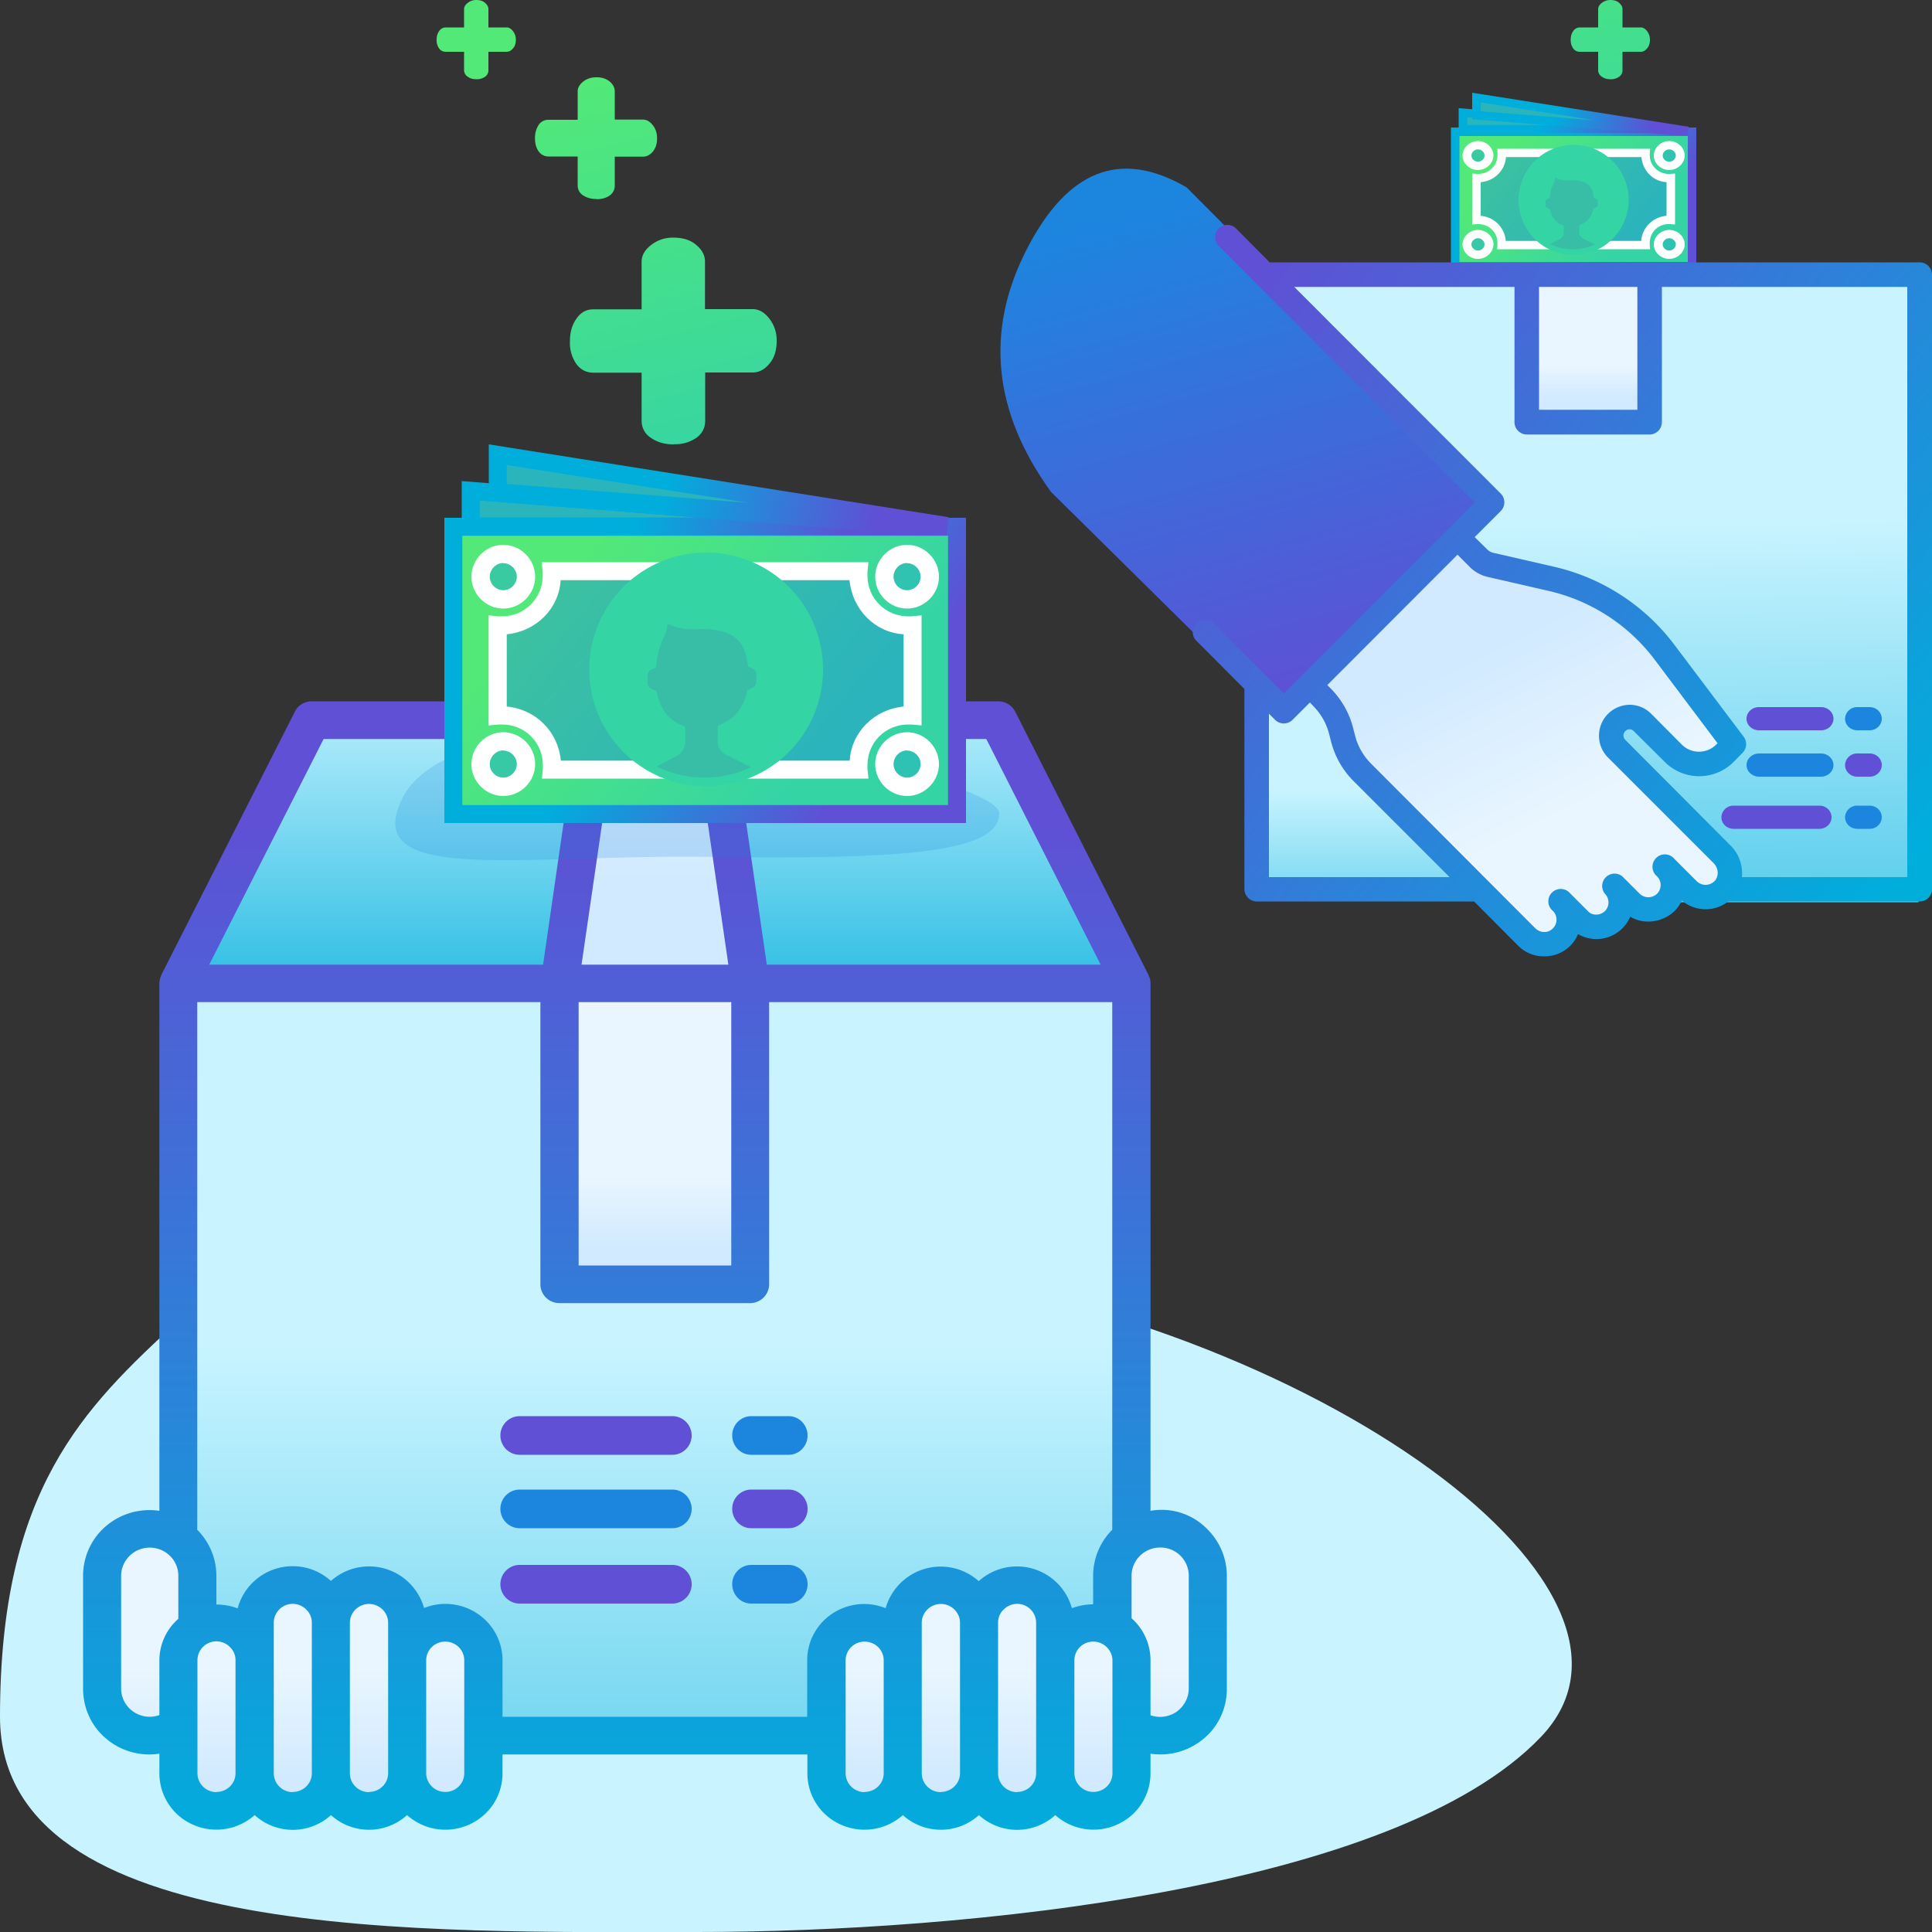
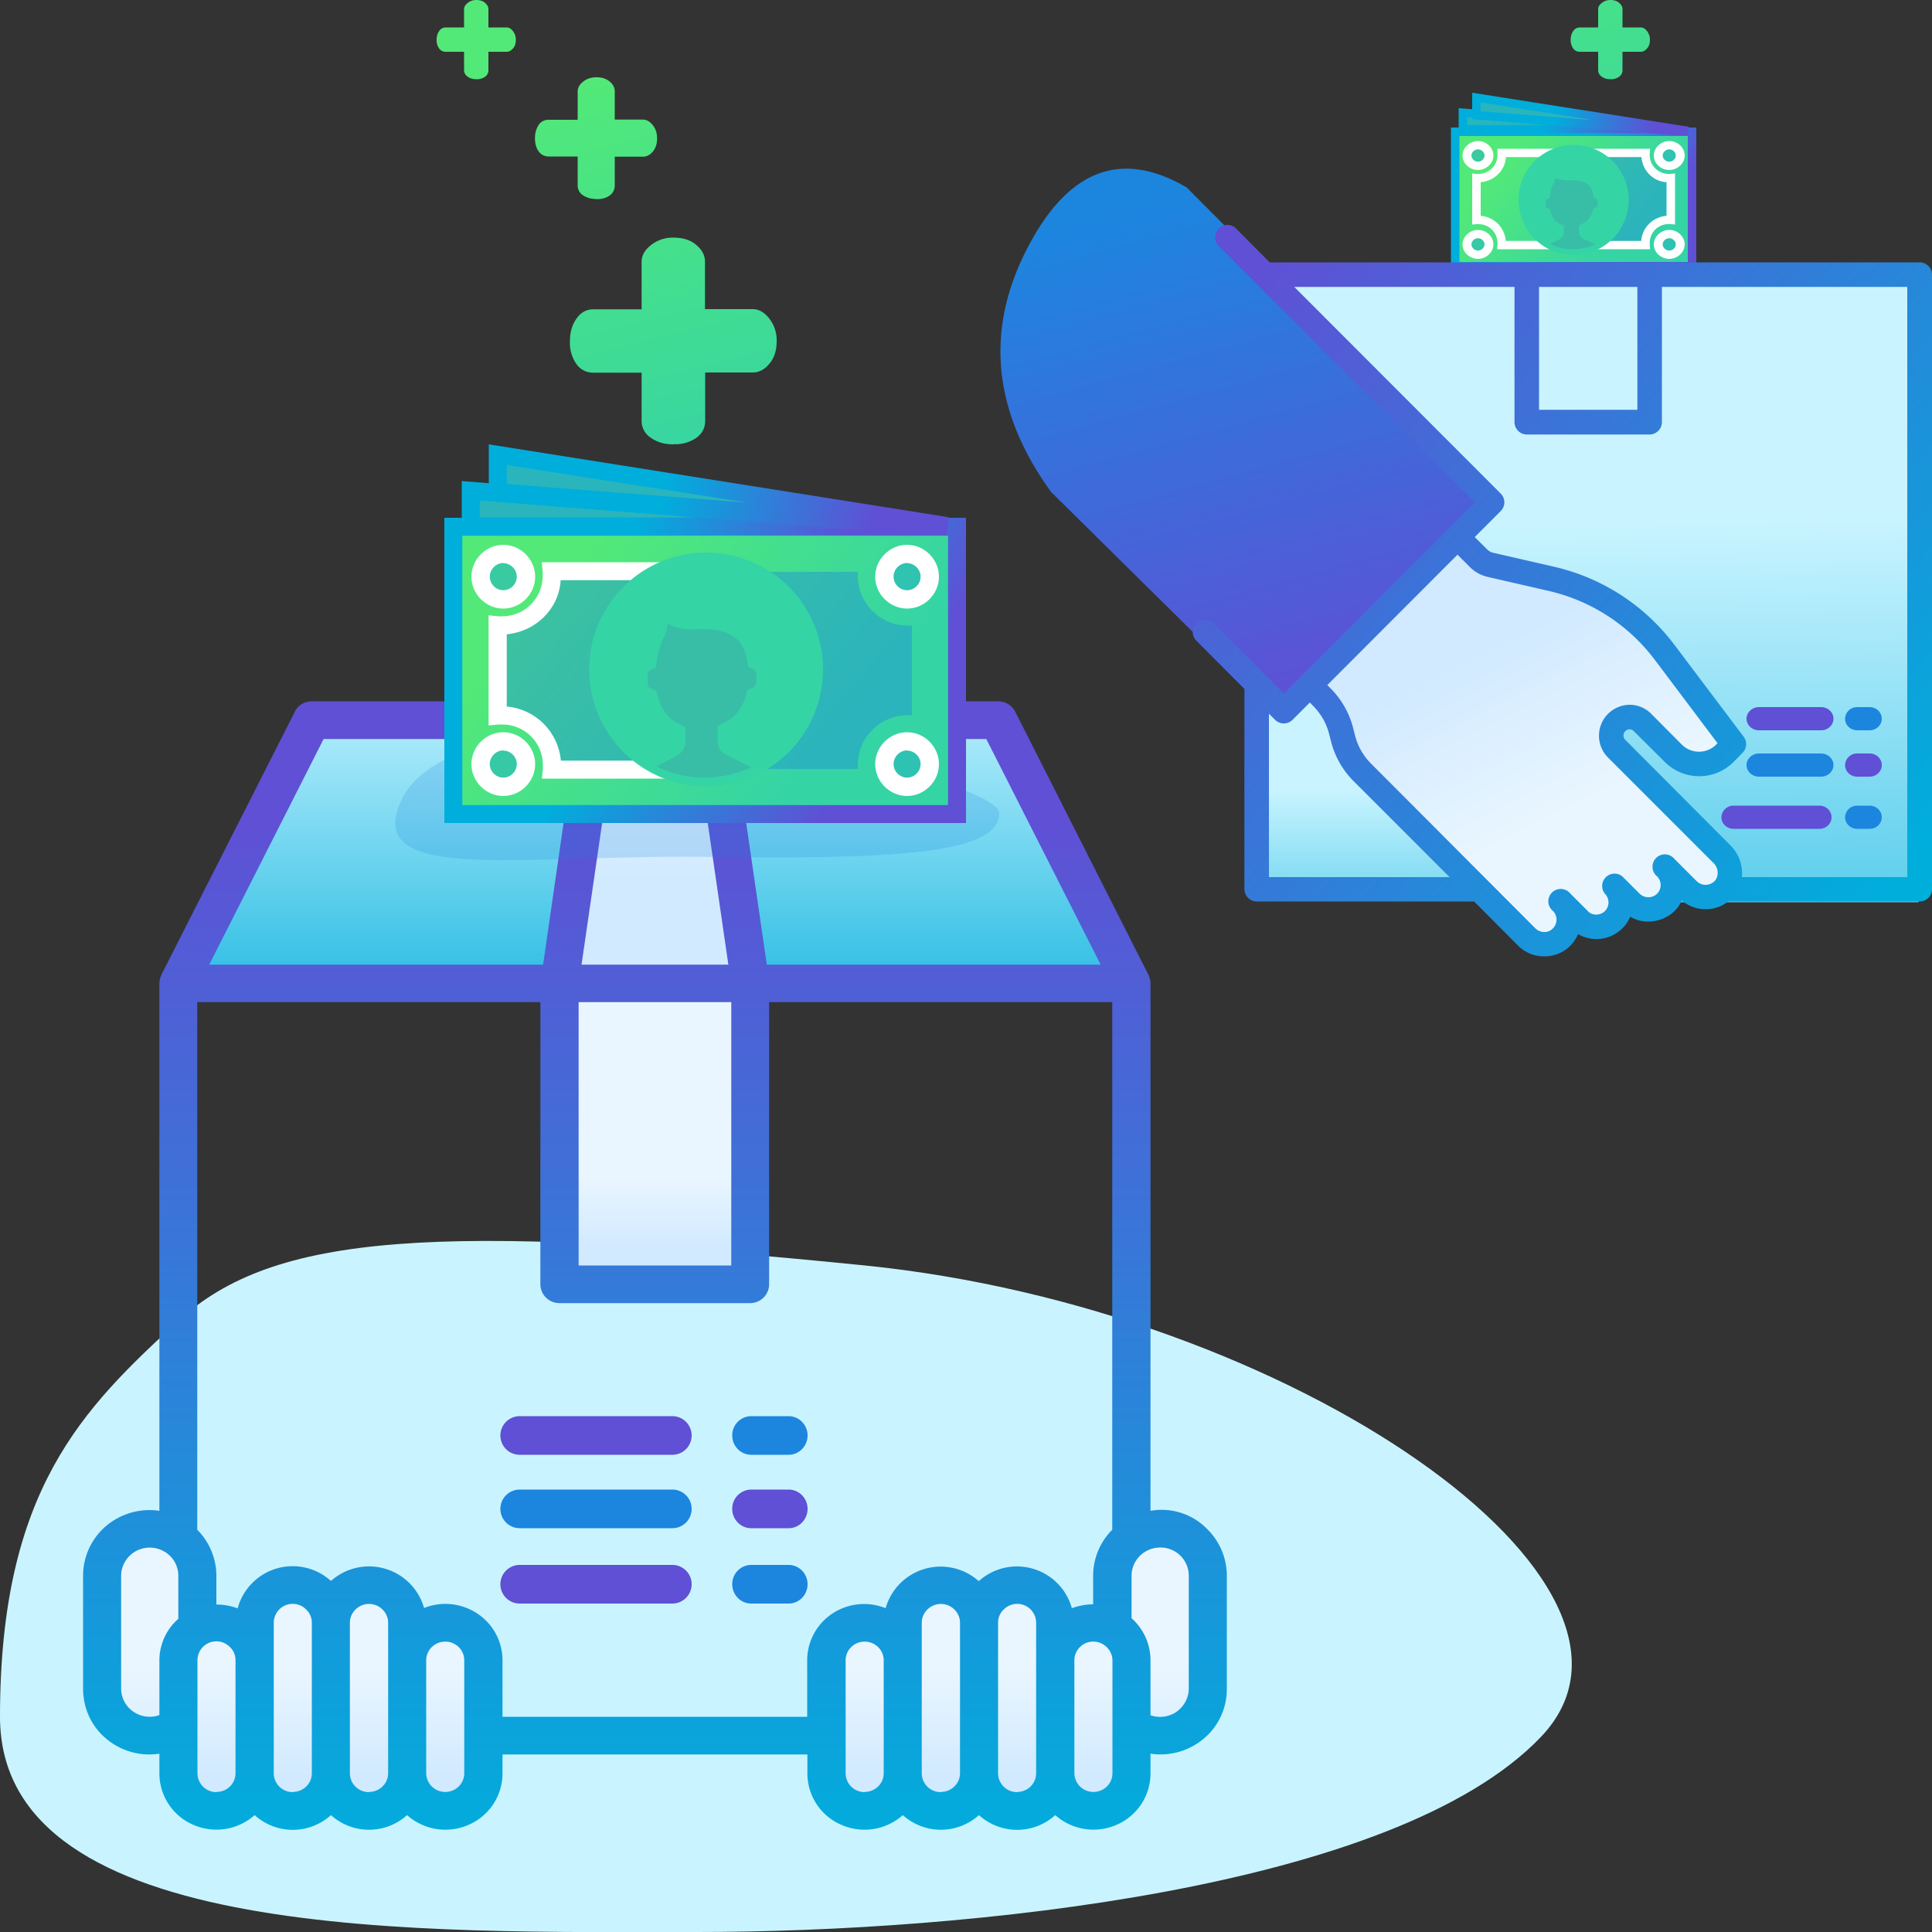
<svg xmlns="http://www.w3.org/2000/svg" viewBox="0 0 1000 1000">
  <rect x="0" y="0" width="1000" height="1000" fill="#333333" stroke="none" />
  <defs>
    <linearGradient x1="78.2%" y1="66.2%" x2="13.5%" y2="35.8%" id="a">
      <stop stop-color="#35D4A5" offset="0%" />
      <stop stop-color="#52E978" offset="100%" />
    </linearGradient>
    <linearGradient x1="38.1%" y1="48%" x2="85%" y2="65.7%" id="b">
      <stop stop-color="#00AEDC" offset="0%" />
      <stop stop-color="#5F50D5" offset="100%" />
    </linearGradient>
    <linearGradient x1="38.1%" y1="49.9%" x2="85%" y2="50.6%" id="c">
      <stop stop-color="#00AEDC" offset="0%" />
      <stop stop-color="#5F50D5" offset="100%" />
    </linearGradient>
    <linearGradient x1="38.1%" y1="49.8%" x2="85%" y2="51.8%" id="d">
      <stop stop-color="#00AEDC" offset="0%" />
      <stop stop-color="#5F50D5" offset="100%" />
    </linearGradient>
    <linearGradient x1="50%" y1="47.5%" x2="50%" y2="173.9%" id="e">
      <stop stop-color="#C9F4FF" offset="0%" />
      <stop stop-color="#00AEDC" offset="100%" />
    </linearGradient>
    <linearGradient x1="48.4%" y1="39.3%" x2="50%" y2="152.5%" id="f">
      <stop stop-color="#C9F4FF" offset="0%" />
      <stop stop-color="#00AEDC" offset="100%" />
    </linearGradient>
    <linearGradient x1="37%" y1="62.3%" x2="37%" y2="87.6%" id="g">
      <stop stop-color="#EAF6FF" offset="0%" />
      <stop stop-color="#D1EAFF" offset="100%" />
    </linearGradient>
    <linearGradient x1="32.9%" y1="29.7%" x2="55.4%" y2="71.5%" id="h">
      <stop stop-color="#D1EAFF" offset="0%" />
      <stop stop-color="#EAF6FF" offset="100%" />
    </linearGradient>
    <linearGradient x1="55.6%" y1="100%" x2="33.4%" y2="9.7%" id="i">
      <stop stop-color="#5F50D5" offset="0%" />
      <stop stop-color="#1C86DF" offset="100%" />
    </linearGradient>
    <linearGradient x1="1.8%" y1="14.5%" x2="95%" y2="90%" id="j">
      <stop stop-color="#5F50D5" offset="0%" />
      <stop stop-color="#00AEDC" offset="100%" />
    </linearGradient>
    <linearGradient x1="50%" y1="47.5%" x2="50%" y2="173.9%" id="k">
      <stop stop-color="#C9F4FF" offset="0%" />
      <stop stop-color="#00AEDC" offset="100%" />
    </linearGradient>
    <linearGradient x1="50%" y1="-20.3%" x2="50%" y2="140.5%" id="l">
      <stop stop-color="#C9F4FF" offset="0%" />
      <stop stop-color="#00AEDC" offset="100%" />
    </linearGradient>
    <linearGradient x1="37%" y1="0%" x2="37%" y2="63.3%" id="m">
      <stop stop-color="#EAF6FF" offset="0%" />
      <stop stop-color="#D1EAFF" offset="100%" />
    </linearGradient>
    <linearGradient x1="37%" y1="62.3%" x2="37%" y2="87.6%" id="n">
      <stop stop-color="#EAF6FF" offset="0%" />
      <stop stop-color="#D1EAFF" offset="100%" />
    </linearGradient>
    <linearGradient x1="37%" y1="50%" x2="37%" y2="91.3%" id="o">
      <stop stop-color="#EAF6FF" offset="0%" />
      <stop stop-color="#D1EAFF" offset="100%" />
    </linearGradient>
    <linearGradient x1="50%" y1="10.6%" x2="50%" y2="102.1%" id="p">
      <stop stop-color="#5F50D5" offset="0%" />
      <stop stop-color="#00AEDC" offset="100%" />
    </linearGradient>
    <linearGradient x1="78.2%" y1="66.3%" x2="13.5%" y2="35.7%" id="q">
      <stop stop-color="#35D4A5" offset="0%" />
      <stop stop-color="#52E978" offset="100%" />
    </linearGradient>
    <linearGradient x1="38.1%" y1="48%" x2="85%" y2="65.9%" id="r">
      <stop stop-color="#00AEDC" offset="0%" />
      <stop stop-color="#5F50D5" offset="100%" />
    </linearGradient>
    <linearGradient x1="38.1%" y1="49.9%" x2="85%" y2="50.6%" id="s">
      <stop stop-color="#00AEDC" offset="0%" />
      <stop stop-color="#5F50D5" offset="100%" />
    </linearGradient>
    <linearGradient x1="38.1%" y1="49.8%" x2="85%" y2="51.8%" id="t">
      <stop stop-color="#00AEDC" offset="0%" />
      <stop stop-color="#5F50D5" offset="100%" />
    </linearGradient>
    <linearGradient x1="59.7%" y1="82.2%" x2="15.1%" y2="16%" id="u">
      <stop stop-color="#35D4A5" offset="0%" />
      <stop stop-color="#52E978" offset="100%" />
    </linearGradient>
  </defs>
  <g fill="none" fill-rule="evenodd">
    <path d="M92.3 683.7C43 729 0 771 0 888.6 0 1006.2 221.7 1000 360.9 1000c139.1 0 361.3-22 436.7-101 75.4-79-129.1-221.7-350-244-221-22.3-306-16.7-355.3 28.7z" fill="#C9F4FF" />
    <g fill-rule="nonzero">
      <path fill="url(#a)" d="M2 20h123v70H2z" transform="translate(751 48)" />
      <path d="M127 92H0V18h127v74zM4.4 87.6h118.2V22.4H4.4v65.2z" fill="url(#b)" transform="translate(751 48)" />
      <path fill="#2AB5BC" d="M867 69H757v-9z" />
      <path d="M115.8 21H4V8l112 8.7-.2 4.3zM8.4 16.7H61l-52.6-4v4z" fill="url(#c)" transform="translate(751 48)" />
-       <path d="M799 79h-22v1a12 12 0 0 1-12 12h-1v22h1a12 12 0 0 1 12 12v1h22c-8-5-8-43 0-48z" fill-opacity=".4" fill="#1C86DF" />
      <path d="M807 129h-32.1l.2-2.4v-.8c0-5.5-4.4-9.8-9.8-9.8h-.9l-2.4.2V89.8l2.4.2h.9c5.4 0 9.8-4.3 9.8-9.8v-.8L775 77H807v52zm-27.5-4.3h26.2V81.3h-26.2c-.5 7-6.1 12.4-13.1 13v17.4c7 .6 12.4 6 13 13z" fill="#FFF" />
      <path d="M852 80v-1h-22c8 5 8 43 0 48h22v-1a12 12 0 0 1 12-12h1V92h-1a12 12 0 0 1-12-12z" fill-opacity=".4" fill="#1C86DF" />
      <path d="M854.1 129H822V77h32.1l-.2 2.4v.8c0 5.5 4.4 9.8 9.8 9.8h.9l2.4-.2v26.4l-2.4-.2h-.9a9.7 9.7 0 0 0-9.8 9.7v1l.2 2.3zm-30.8-4.3h26.2c.5-7 6.1-12.4 13.1-13V94.3c-7-.4-12.4-6-13-13h-26.3v43.4z" fill="#FFF" />
      <path d="M843 103.5a28.4 28.4 0 1 1-57 0 28.4 28.4 0 1 1 57 0z" fill="#35D4A5" />
      <path d="M764.5 86c-3 0-5.5-2.4-5.5-5.5 0-3 2.4-5.5 5.5-5.5 3 0 5.5 2.4 5.5 5.5 0 3-2.4 5.5-5.5 5.5z" fill="#2AB5BC" opacity=".6" />
      <path d="M765 88c-4.3 0-8-3.4-8-7.5 0-4 3.7-7.5 8-7.5s8 3.4 8 7.5c0 4-3.7 7.5-8 7.5zm0-10.7c-1.8 0-3.4 1.5-3.4 3.2 0 1.7 1.6 3.2 3.4 3.2 1.8 0 3.4-1.5 3.4-3.2 0-1.7-1.6-3.2-3.4-3.2z" fill="#FFF" />
      <path d="M864.5 86c-3 0-5.5-2.4-5.5-5.5 0-3 2.4-5.5 5.5-5.5 3 0 5.5 2.4 5.5 5.5 0 3-2.4 5.5-5.5 5.5z" fill="#2AB5BC" opacity=".6" />
      <path d="M864 88c-4.3 0-8-3.4-8-7.5 0-4 3.7-7.5 8-7.5s8 3.4 8 7.5c0 4-3.7 7.5-8 7.5zm0-10.7c-1.8 0-3.4 1.5-3.4 3.2 0 1.7 1.6 3.2 3.4 3.2 1.8 0 3.4-1.5 3.4-3.2 0-1.7-1.6-3.2-3.4-3.2z" fill="#FFF" />
      <path d="M764.5 132c-3 0-5.5-2.4-5.5-5.5 0-3 2.4-5.5 5.5-5.5 3 0 5.5 2.4 5.5 5.5 0 3-2.4 5.5-5.5 5.5z" fill="#2AB5BC" opacity=".6" />
      <path d="M765 134c-4.3 0-8-3.4-8-7.5 0-4 3.7-7.5 8-7.5s8 3.4 8 7.5c0 4-3.7 7.5-8 7.5zm0-10.7c-1.8 0-3.4 1.5-3.4 3.2 0 1.7 1.6 3.2 3.4 3.2 1.8 0 3.4-1.5 3.4-3.2 0-1.7-1.6-3.2-3.4-3.2z" fill="#FFF" />
      <path d="M864.5 132c-3 0-5.5-2.4-5.5-5.5 0-3 2.4-5.5 5.5-5.5 3 0 5.5 2.4 5.5 5.5 0 3-2.4 5.5-5.5 5.5z" fill="#2AB5BC" opacity=".6" />
      <path d="M864 134c-4.3 0-8-3.4-8-7.5 0-4 3.7-7.5 8-7.5s8 3.4 8 7.5c0 4-3.7 7.5-8 7.5zm0-10.7c-1.8 0-3.4 1.5-3.4 3.2 0 1.7 1.6 3.2 3.4 3.2 1.8 0 3.4-1.5 3.4-3.2 0-1.7-1.6-3.2-3.4-3.2z" fill="#FFF" />
      <path fill="#2AB5BC" d="M764 50v8.9L867.4 67h6.6z" />
      <path d="M122.6 22H116L11 13.7V0l112 17.6-.4 4.4zM15.4 9.6L74 14.2 15.4 5v4.6z" fill="url(#d)" transform="translate(751 48)" />
      <path d="M802.2 126.3c7.2 3.5 16.1 3.7 23.5.2l-6.3-3c-1.3-.7-2-2-2-3.2v-3.7l1.3-.7c3-1.2 4.7-3.4 5.8-6.9l.3-1 1-.5c.8-.2 1.2-.8 1.2-1.5v-2c0-.6-.4-1-.9-1.2l-1.1-.4-.2-1.1c-.7-5.6-4.3-8-11.2-8h-.9c-2.9.2-5.3-.2-7.8-1.3 0 1-.2 2-.9 3.2l-.7 1.5c-.6 1.6-.8 3-1 4.8l-.3 1-1.1.5c-.5.2-.9.9-.9 1.3v2c0 .6.4 1.2 1.1 1.4l1.1.5.3 1a9.6 9.6 0 0 0 5.5 7l1.4.6v3.7a4 4 0 0 1-2 3.2l-5.2 2.6z" fill="#38BEA7" />
    </g>
    <g fill-rule="nonzero">
      <path d="M186.9 312.8a37.6 37.6 0 0 1-10-17.2l-1.1-4.3a37.6 37.6 0 0 0-10-17.1l-5.2-5.2-15.8 15.6-12.8-12.3V379h122l-6.4-6.3-60.7-60z" fill="url(#e)" transform="translate(517 87)" />
      <path d="M476 56H133l120.7 120.7-15.9 15.9 10 10c1.7 1.6 3.8 2.8 6.1 3.4l31.8 7.3c23.3 5.3 44 18.7 58.4 37.9l35.8 47.5-4.5 4.5a19 19 0 0 1-27 0l-15.8-15.9a9.3 9.3 0 0 0-13.1 0l-.2.2a9.6 9.6 0 0 0 0 13.5l54.4 54.5a13.2 13.2 0 0 1 1.3 17.7 12.8 12.8 0 0 1-18.7.8l-11.7-11.6c4.9 4.8 5 12.6.3 17.6H476V56z" fill="url(#f)" transform="translate(517 87)" />
-       <path fill="url(#g)" d="M277 60h56v67h-56z" transform="translate(517 87)" />
+       <path fill="url(#g)" d="M277 60h56h-56z" transform="translate(517 87)" />
      <path fill="url(#h)" d="M166.1 265l69.4-69.5 93.8 37.6 47.5 64.6-16.3 9.6-33.5-25.1-12.3 15.5 67.6 72L277.5 399l-97.7-99.8z" transform="translate(517 87)" />
      <path d="M97.2 10C62.9-10 35.2.9 14 42.9c-21.2 42-16.8 83.5 13 124.7l114.2 112.8L254 167.5 97.2 10z" fill="url(#i)" transform="translate(517 87)" />
      <path d="M476.6 48.8H140.2l-16.9-17a6.4 6.4 0 1 0-9 9l132 132.2-98.8 99-36.7-36.8a6.4 6.4 0 0 0-9 9l25.3 25.4v103.6c0 3.5 2.9 6.4 6.4 6.4H246l22.8 22.9c3.5 3.5 8.2 5.5 13.2 5.5h.5a18.7 18.7 0 0 0 17.3-11.5 19 19 0 0 0 27-9c2.9 1.7 6 2.5 9.4 2.5 5 0 10-2 13.6-5.5a19 19 0 0 0 3.7-5.4c7 5.9 17 6 24 .5h99.1c3.6 0 6.4-2.9 6.4-6.4v-318c0-3.5-2.8-6.4-6.4-6.4zM330.5 61.5v63.6h-50.9V61.5h50.9zM139.8 367v-84.6l3.2 3.2a6.4 6.4 0 0 0 9 0l9-9 1.6 1.7c4 4 6.9 9 8.3 14.4l1.1 4.3c2 7.7 6 14.7 11.6 20.3l49.7 49.7h-93.5zm226 4c-1.7 0-3.3-.7-4.5-1.8l-11.6-11.6a6.4 6.4 0 1 0-9 9 6.4 6.4 0 0 1 0 9 6.5 6.5 0 0 1-9 0l-9-9a6.4 6.4 0 0 0-9 9 6.4 6.4 0 0 1 0 9 6.6 6.6 0 0 1-4.5 1.8c-1.7 0-3.3-.6-4.4-1.9l-9-9a6.4 6.4 0 1 0-9 9 6.4 6.4 0 0 1 0 9 5.9 5.9 0 0 1-4.6 1.9c-1.6 0-3.2-.7-4.4-1.8l-85.1-85.3c-4-4-6.9-9-8.3-14.5l-1.1-4.3c-2-7.6-6-14.6-11.6-20.2l-1.7-1.7 67.4-67.5 6.4 6.4a19 19 0 0 0 9.2 5.1l31.8 7.3a95.5 95.5 0 0 1 54.7 35.6l32.5 43.2-.6.6a12.6 12.6 0 0 1-18 0l-15.8-15.9c-3-3-7-4.6-11-4.6a16 16 0 0 0-11.3 27.3l54.6 54.6c2.5 2.4 2.9 6.3.9 9a6.7 6.7 0 0 1-5 2.3zm104.5-4h-85.7c.6-6-1.5-12-5.8-16.3L324.3 296c-.6-.6-1-1.4-1-2.3 0-1 .4-1.8 1.1-2.4a3 3 0 0 1 4.1 0l16 15.9a25.2 25.2 0 0 0 36 0l4.4-4.5a6.4 6.4 0 0 0 .6-8.4l-35.8-47.5a108.2 108.2 0 0 0-62.1-40.4l-31.8-7.3a6.4 6.4 0 0 1-3-1.7l-6.5-6.4 13.5-13.5a6.4 6.4 0 0 0 0-9l-106.9-107h114v70c0 3.5 2.9 6.4 6.4 6.4h63.5c3.5 0 6.4-2.9 6.4-6.4v-70h127V367z" fill="url(#j)" transform="translate(517 87)" />
      <path d="M910.4 402h32.2c3.5 0 6.4-2.7 6.4-6s-2.9-6-6.4-6h-32.2c-3.5 0-6.4 2.7-6.4 6s2.9 6 6.4 6z" fill="#1C86DF" />
      <path d="M961.3 402h6.4c3.5 0 6.3-2.7 6.3-6s-2.8-6-6.3-6h-6.4a6.2 6.2 0 0 0-6.3 6c0 3.3 2.8 6 6.3 6zM910.4 378h32.2c3.5 0 6.4-2.7 6.4-6s-2.9-6-6.4-6h-32.2c-3.5 0-6.4 2.7-6.4 6s2.9 6 6.4 6z" fill="#5F50D5" />
      <path d="M961.3 378h6.4c3.5 0 6.3-2.7 6.3-6s-2.8-6-6.3-6h-6.4a6.2 6.2 0 0 0-6.3 6c0 3.3 2.8 6 6.3 6z" fill="#1C86DF" />
      <path d="M941.7 417h-44.4a6.2 6.2 0 0 0-6.3 6c0 3.3 2.8 6 6.3 6h44.4c3.5 0 6.3-2.7 6.3-6s-2.8-6-6.3-6z" fill="#5F50D5" />
      <path d="M961.3 429h6.4c3.5 0 6.3-2.7 6.3-6s-2.8-6-6.3-6h-6.4a6.2 6.2 0 0 0-6.3 6c0 3.3 2.8 6 6.3 6z" fill="#1C86DF" />
    </g>
    <g fill-rule="nonzero">
-       <path d="M345.8 146v156h-98.6V146H50v287.7l2.7 2.2a24.2 24.2 0 0 1 7.2 17.2v27A19.8 19.8 0 0 1 89.5 497v-19.5a19.8 19.8 0 0 1 39.4 0c0-10.8 8.8-19.5 19.7-19.5 10.9 0 19.7 8.7 19.7 19.5V497c0-10.8 8.8-19.5 19.7-19.5 11 0 19.8 8.7 19.8 19.5v39h177.4v-39c0-10.8 8.9-19.5 19.8-19.5s19.7 8.7 19.7 19.5v-19.5c0-10.8 8.8-19.5 19.7-19.5 10.9 0 19.7 8.7 19.7 19.5a19.8 19.8 0 0 1 39.5 0V497a19.8 19.8 0 0 1 39.4 0V146H345.8z" fill="url(#k)" transform="translate(43 363)" />
      <path d="M348.1 771h-79.2a10 10 0 0 0-9.9 10 10 10 0 0 0 9.9 10h79.2a10 10 0 0 0 9.9-10 10 10 0 0 0-9.9-10z" fill="#1C86DF" />
      <path d="M348.1 810h-79.2a10 10 0 0 0-9.9 10 10 10 0 0 0 9.9 10h79.2a10 10 0 0 0 9.9-10 10 10 0 0 0-9.9-10zM348.1 733h-79.2a10 10 0 0 0-9.9 10 10 10 0 0 0 9.9 10h79.2a10 10 0 0 0 9.9-10 10 10 0 0 0-9.9-10z" fill="#5F50D5" />
      <path d="M388.8 753h19.4c5.4 0 9.8-4.5 9.8-10s-4.4-10-9.8-10h-19.4a9.9 9.9 0 0 0-9.8 10c0 5.5 4.4 10 9.8 10z" fill="#1C86DF" />
      <path d="M388.8 791h19.4c5.4 0 9.8-4.5 9.8-10s-4.4-10-9.8-10h-19.4a9.9 9.9 0 0 0-9.8 10c0 5.5 4.4 10 9.8 10z" fill="#5F50D5" />
      <path d="M408.3 810h-19.6a9.9 9.9 0 0 0-9.7 10c0 5.5 4.4 10 9.8 10h19.4c5.4 0 9.8-4.5 9.8-10s-4.4-10-9.8-10z" fill="#1C86DF" />
      <path fill="url(#l)" d="M56.8 142.6L122 10.4h349l66.5 132.2z" transform="translate(43 363)" />
      <path fill="url(#m)" d="M271.8 15.4h48L338.2 139H255z" transform="translate(43 363)" />
      <path fill="url(#n)" d="M250 152h92v149h-92z" transform="translate(43 363)" />
      <path d="M12.1 521.3V447l16.4-19 28.3 10v47.8l41.9-23 45.7-2.3 61 26.2v82.7H56L43 539.9l-30.8-18.6zm568.1 0L549.4 540l-13.2 29.5H387v-82.7l61-26.2 45.7 2.4 41.8 22.9V438l28.3-10 16.4 19v74.3z" fill="url(#o)" transform="translate(43 363)" />
      <path d="M581.9 428.5a32.9 32.9 0 0 0-29.4-9.5V146v-.4c0-1-.3-2-.6-2.9l-.3-.6-.1-.4-69-136.3a9.9 9.9 0 0 0-8.9-5.4H118.4c-3.7 0-7.2 2-8.8 5.4L40.5 141.6l-.1.4-.3.7c-.3.9-.5 1.9-.6 2.9V419a34.8 34.8 0 0 0-29.4 9.5A33.8 33.8 0 0 0 0 452.6V511c0 10 4.2 19.4 11.8 25.8a34.5 34.5 0 0 0 27.7 7.9v10.1A29 29 0 0 0 57 581.5a29.8 29.8 0 0 0 31.8-5 29.4 29.4 0 0 0 39.5 0 29.4 29.4 0 0 0 39.4 0 29.8 29.8 0 0 0 31.9 5 29 29 0 0 0 17.5-26.7v-9.7h157.8v9.7a29 29 0 0 0 17.5 26.7 29.8 29.8 0 0 0 31.9-5 29.4 29.4 0 0 0 39.4 0 29.4 29.4 0 0 0 39.5 0 29.8 29.8 0 0 0 31.8 5 29 29 0 0 0 17.5-26.7v-10.1c10 1.5 20-1.4 27.7-7.9 7.6-6.4 11.9-15.9 11.8-25.8v-58.4c0-9-3.6-17.7-10.1-24.1zm-55.2-292.2H353.9l-17-116.8h130.6l59.2 116.8zm-270.2 19.4h79V292h-79V155.7zM317 19.5l17 116.8h-76l17-116.8h42zm-192.5 0H255l-16.9 116.8H65.3l59.2-116.8zm-90 506.1c-8.1 0-14.8-6.5-14.8-14.6v-58.4c0-5.2 2.9-10 7.4-12.6a15 15 0 0 1 14.8 0c4.6 2.6 7.4 7.4 7.4 12.6v22.3a28.6 28.6 0 0 0-9.8 21.5v28.3c-1.6.6-3.3.9-5 .9zm34.6 39a9.8 9.8 0 0 1-9.9-9.8v-58.4a9.8 9.8 0 0 1 16.9-6.8 9.3 9.3 0 0 1 2.8 6.8v58.4c0 2.6-1 5-2.9 6.9a10 10 0 0 1-7 2.8zm39.4 0a9.8 9.8 0 0 1-9.8-9.8v-77.9a9.8 9.8 0 0 1 16.9-6.7 9.3 9.3 0 0 1 2.8 6.7v77.9c0 2.6-1 5-2.9 6.9a10 10 0 0 1-7 2.8zm39.5 0a9.8 9.8 0 0 1-9.9-9.8v-77.9c0-5.3 4.5-9.7 9.9-9.7s9.9 4.4 9.9 9.7v77.9c0 5.4-4.5 9.7-9.9 9.7zm49.3-9.8c0 5.4-4.4 9.7-9.8 9.7a9.8 9.8 0 0 1-9.9-9.7v-58.4c0-5.4 4.4-9.7 9.9-9.7 5.4 0 9.8 4.3 9.8 9.7v58.4zm19.8-29.2v-29.2a29 29 0 0 0-13-24.2 29.8 29.8 0 0 0-27.6-2.9 29.6 29.6 0 0 0-48.2-14A29.5 29.5 0 0 0 80 469.5a31 31 0 0 0-11-2v-14.8c0-9-3.6-17.6-10-24l.1-.3V155.7h177.6v146c0 5.4 4.4 9.8 9.9 9.8h98.6c5.5 0 9.9-4.4 9.9-9.8v-146h177.6v273.1a33.7 33.7 0 0 0-9.9 23.8v14.8c-3.7 0-7.4.7-11 2a29.5 29.5 0 0 0-48.2-14 29.6 29.6 0 0 0-48.2 14 29.8 29.8 0 0 0-27.6 2.8 29 29 0 0 0-13 24.2v29.2H217.1zm187.4 39a9.8 9.8 0 0 1-9.8-9.8v-58.4c0-5.4 4.4-9.7 9.8-9.7 5.5 0 9.9 4.3 9.9 9.7v58.4c0 5.4-4.4 9.7-9.9 9.7zm39.5 0a9.8 9.8 0 0 1-9.9-9.8v-77.9c0-5.3 4.5-9.7 9.9-9.7s9.9 4.4 9.9 9.7v77.9c0 5.4-4.5 9.7-9.9 9.7zm39.5 0a9.8 9.8 0 0 1-9.9-9.8v-77.9c0-2.6 1-5.1 3-6.9a9.8 9.8 0 0 1 16.7 7v77.8c0 5.4-4.4 9.7-9.8 9.7zm49.3-9.8c0 5.4-4.4 9.7-9.9 9.7a9.8 9.8 0 0 1-9.8-9.7v-58.4c0-2.6 1-5.1 3-7 3.1-3 7.9-3.6 11.7-1.4 3 1.7 5 5 5 8.4v58.4zm39.5-43.8c0 4.7-2.4 9.2-6.3 12a15 15 0 0 1-13.5 1.8v-28.4c0-8.3-3.5-16.2-9.8-21.8v-22c0-8 6.6-14.6 14.8-14.6a14.6 14.6 0 0 1 14.8 14.6V511z" fill="url(#p)" transform="translate(43 363)" />
    </g>
    <path d="M208.7 412.3c-23.7 46 58.9 30 156.3 31.2 97.3 1.3 152.2-1.3 152.2-22.5s-270.9-77.6-308.5-8.7z" fill="#1C86DF" opacity=".2" />
    <path fill="url(#q)" fill-rule="nonzero" d="M31 42h261v149H31z" transform="translate(204 230)" />
    <path d="M296 196H26V38h270v158zm-260.7-9.3h251.4V47.3H35.3v139.4z" fill="url(#r)" fill-rule="nonzero" transform="translate(204 230)" />
    <path fill="#2AB5BC" fill-rule="nonzero" d="M477 273H244v-19z" />
    <path d="M272.5 47H35V19l238 18.8-.5 9.2zM44.3 37.8h111.8L44.3 29.1v8.7z" fill="url(#s)" fill-rule="nonzero" transform="translate(204 230)" />
    <path d="M333 296h-47v2.3c0 14-11.7 25.5-25.7 25.5H258v46.4h2.3c14 0 25.7 11.6 25.7 25.5v2.3h47c-17.2-10.7-17.2-91.3 0-102z" fill-opacity=".4" fill="#1C86DF" fill-rule="nonzero" />
    <path d="M349 403h-68.5l.5-5.1V396c0-11.7-9.4-21-21-21H258l-5.1.5v-57l5.1.5h1.9c11.6 0 21-9.3 21-21v-1.9l-.5-5.1H349v112zm-58.7-9.3h55.9v-93.4h-56c-.9 15-13 26.6-27.9 28v37.4c15 1.4 26.6 13 28 28z" fill="#FFF" fill-rule="nonzero" />
    <path d="M444 298.3V296h-47c17.2 10.7 17.2 91.3 0 102h47v-2.3c0-14 11.7-25.5 25.7-25.5h2.3v-46.4h-2.3c-14 0-25.7-11.6-25.7-25.5z" fill-opacity=".4" fill="#1C86DF" fill-rule="nonzero" />
-     <path d="M449.5 403H381V291h68.5l-.5 5.1v1.9c0 11.7 9.4 21 21 21h1.9l5.1-.5v57l-5.1-.5H470c-11.6 0-21 9.3-21 21v1.9l.5 5.1zm-65.7-9.3h56c.9-15 13-26.6 27.9-28v-37.4c-15-.9-26.6-13-28-28h-55.9v93.4z" fill="#FFF" fill-rule="nonzero" />
    <path d="M426 346.5a60.4 60.4 0 1 1-121 0 60.4 60.4 0 1 1 121 0z" fill="#35D4A5" fill-rule="nonzero" />
    <path d="M260.5 310c-6.4 0-11.5-5-11.5-11.5 0-6.4 5-11.5 11.5-11.5 6.4 0 11.5 5 11.5 11.5 0 6.4-5 11.5-11.5 11.5z" fill="#2AB5BC" fill-rule="nonzero" opacity=".6" />
    <path d="M260.5 315c-9 0-16.5-7.5-16.5-16.5s7.5-16.5 16.5-16.5 16.5 7.5 16.5 16.5-7.5 16.5-16.5 16.5zm0-23.6c-3.8 0-7 3.3-7 7.1s3.2 7 7 7 7-3.2 7-7-3.2-7-7-7z" fill="#FFF" fill-rule="nonzero" />
    <path d="M469.5 310c-6.4 0-11.5-5-11.5-11.5 0-6.4 5-11.5 11.5-11.5 6.4 0 11.5 5 11.5 11.5 0 6.4-5 11.5-11.5 11.5z" fill="#2AB5BC" fill-rule="nonzero" opacity=".6" />
    <path d="M469.5 315c-9 0-16.5-7.5-16.5-16.5s7.5-16.5 16.5-16.5 16.5 7.5 16.5 16.5-7.5 16.5-16.5 16.5zm0-23.6c-3.8 0-7 3.3-7 7.1s3.2 7 7 7 7-3.2 7-7-3.2-7-7-7z" fill="#FFF" fill-rule="nonzero" />
    <path d="M260.5 407c-6.4 0-11.5-5-11.5-11.5 0-6.4 5-11.5 11.5-11.5 6.4 0 11.5 5 11.5 11.5 0 6.4-5 11.5-11.5 11.5z" fill="#2AB5BC" fill-rule="nonzero" opacity=".6" />
    <path d="M260.5 412c-9 0-16.5-7.5-16.5-16.5s7.5-16.5 16.5-16.5 16.5 7.5 16.5 16.5-7.5 16.5-16.5 16.5zm0-23.6c-3.8 0-7 3.3-7 7.1s3.2 7 7 7 7-3.2 7-7-3.2-7-7-7z" fill="#FFF" fill-rule="nonzero" />
    <path d="M469.5 407c-6.4 0-11.5-5-11.5-11.5 0-6.4 5-11.5 11.5-11.5 6.4 0 11.5 5 11.5 11.5 0 6.4-5 11.5-11.5 11.5z" fill="#2AB5BC" fill-rule="nonzero" opacity=".6" />
    <path d="M469.5 412c-9 0-16.5-7.5-16.5-16.5s7.5-16.5 16.5-16.5 16.5 7.5 16.5 16.5-7.5 16.5-16.5 16.5zm0-23.6c-3.8 0-7 3.3-7 7.1s3.2 7 7 7 7-3.2 7-7-3.2-7-7-7z" fill="#FFF" fill-rule="nonzero" />
    <path fill="#2AB5BC" fill-rule="nonzero" d="M258 235v19.4L477 272h14z" />
    <path d="M286 47h-13.9L49 29.3V0l238 37.7-1 9.3zM58.4 20.5l124.6 9.7L58.3 10.7v9.8z" fill="url(#t)" fill-rule="nonzero" transform="translate(204 230)" />
    <path d="M339.8 396.7a56.4 56.4 0 0 0 49 .4l-13.1-6.5a7.7 7.7 0 0 1-4.2-7v-7.8l2.8-1.4c6-2.8 9.8-7.4 12-14.9l.5-2.3 2.4-1a3.5 3.5 0 0 0 2.3-3.2v-4.2c0-1.3-1-2.3-1.9-2.7l-2.3-1-.5-2.3c-1.4-12-8.8-17.2-23.2-17.2h-1.9c-6 .5-11.2-.4-16.3-2.8 0 2.4-.5 4.2-1.8 7-.5 1-1 1.9-1.4 3.3a36.4 36.4 0 0 0-2.4 10.2l-.4 2.3-2.4 1c-.9.4-1.8 1.8-1.8 2.7v4.2c0 1.4.9 2.8 2.3 3.2l2.3 1 .5 2.3c1.9 7.4 6 12.5 11.6 14.9l2.8 1.3v8c0 2.7-1.8 5.5-4.2 6.9l-10.7 5.6z" fill="#38BEA7" fill-rule="nonzero" />
    <path d="M348.6 230c-4.6 0-8.5-1.1-11.7-3.4a10.3 10.3 0 0 1-4.8-8.7v-25h-25c-3.6 0-6.5-1.5-8.7-4.4a19 19 0 0 1-3.4-11.9c0-4.6 1.1-8.5 3.4-11.7 2.2-3.2 5.1-4.8 8.7-4.8h25v-24.7c0-3.1 1.6-6 4.8-8.5a18 18 0 0 1 11.7-3.9c5 0 9 1.3 11.9 3.9 3 2.5 4.4 5.4 4.4 8.5V160h24.7c3.1 0 6 1.6 8.5 4.8a18 18 0 0 1 3.9 11.7c0 5-1.3 9-3.9 11.9-2.5 3-5.4 4.4-8.5 4.4H365v25c0 3.6-1.5 6.5-4.4 8.7a19 19 0 0 1-11.9 3.4zM308.6 103c-2.8 0-5-.7-7-2A6 6 0 0 1 299 96V81H284c-2 0-3.8-.8-5.1-2.5-1.3-1.8-2-4-2-7 0-2.8.7-5 2-7A6 6 0 0 1 284 62H299V47.3c0-1.8.9-3.5 2.8-5 1.8-1.5 4.1-2.3 6.9-2.3 3 0 5.2.8 7 2.3 1.7 1.5 2.5 3.2 2.5 5v14.6h14.6c1.8 0 3.5.9 5 2.8 1.5 1.8 2.3 4.1 2.3 6.9 0 3-.8 5.2-2.3 7-1.5 1.7-3.2 2.5-5 2.5h-14.6V96c0 2-.8 3.8-2.5 5.1-1.8 1.3-4 2-7 2zM246.5 41c-1.7 0-3.2-.4-4.4-1.3a4 4 0 0 1-1.9-3.3v-9.6h-9.6a4 4 0 0 1-3.3-1.7 7.3 7.3 0 0 1-1.3-4.6c0-1.7.4-3.2 1.3-4.4a4 4 0 0 1 3.3-1.9h9.6V4.7c0-1.1.6-2.2 1.9-3.2a7 7 0 0 1 4.4-1.5c2 0 3.5.5 4.6 1.5 1.1 1 1.7 2 1.7 3.2v9.5h9.5c1.1 0 2.2.6 3.2 1.9a7 7 0 0 1 1.5 4.4c0 2-.5 3.5-1.5 4.6-1 1.1-2 1.7-3.2 1.7h-9.5v9.6a4 4 0 0 1-1.7 3.3 7.3 7.3 0 0 1-4.6 1.3zM833.5 41c-1.7 0-3.2-.4-4.4-1.3a4 4 0 0 1-1.9-3.3v-9.6h-9.6a4 4 0 0 1-3.3-1.7 7.3 7.3 0 0 1-1.3-4.6c0-1.7.4-3.2 1.3-4.4a4 4 0 0 1 3.3-1.9h9.6V4.7c0-1.1.6-2.2 1.9-3.2a7 7 0 0 1 4.4-1.5c2 0 3.5.5 4.6 1.5 1.1 1 1.7 2 1.7 3.2v9.5h9.5c1.1 0 2.2.6 3.2 1.9a7 7 0 0 1 1.5 4.4c0 2-.5 3.5-1.5 4.6-1 1.1-2 1.7-3.2 1.7h-9.5v9.6a4 4 0 0 1-1.7 3.3 7.3 7.3 0 0 1-4.6 1.3z" fill="url(#u)" fill-rule="nonzero" />
  </g>
</svg>